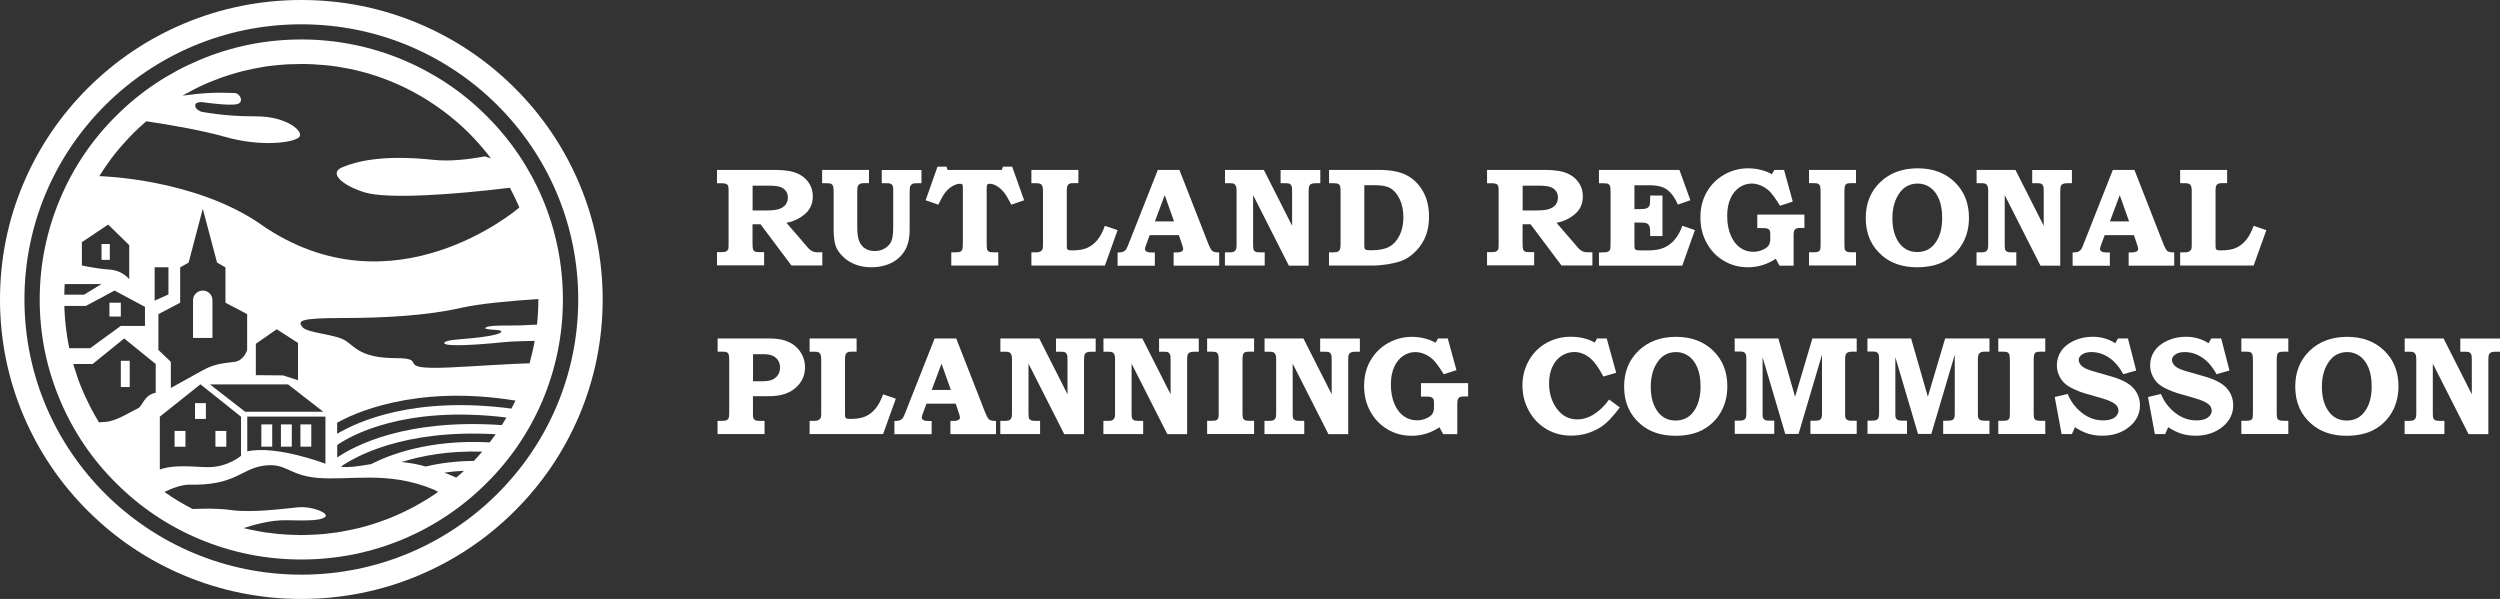
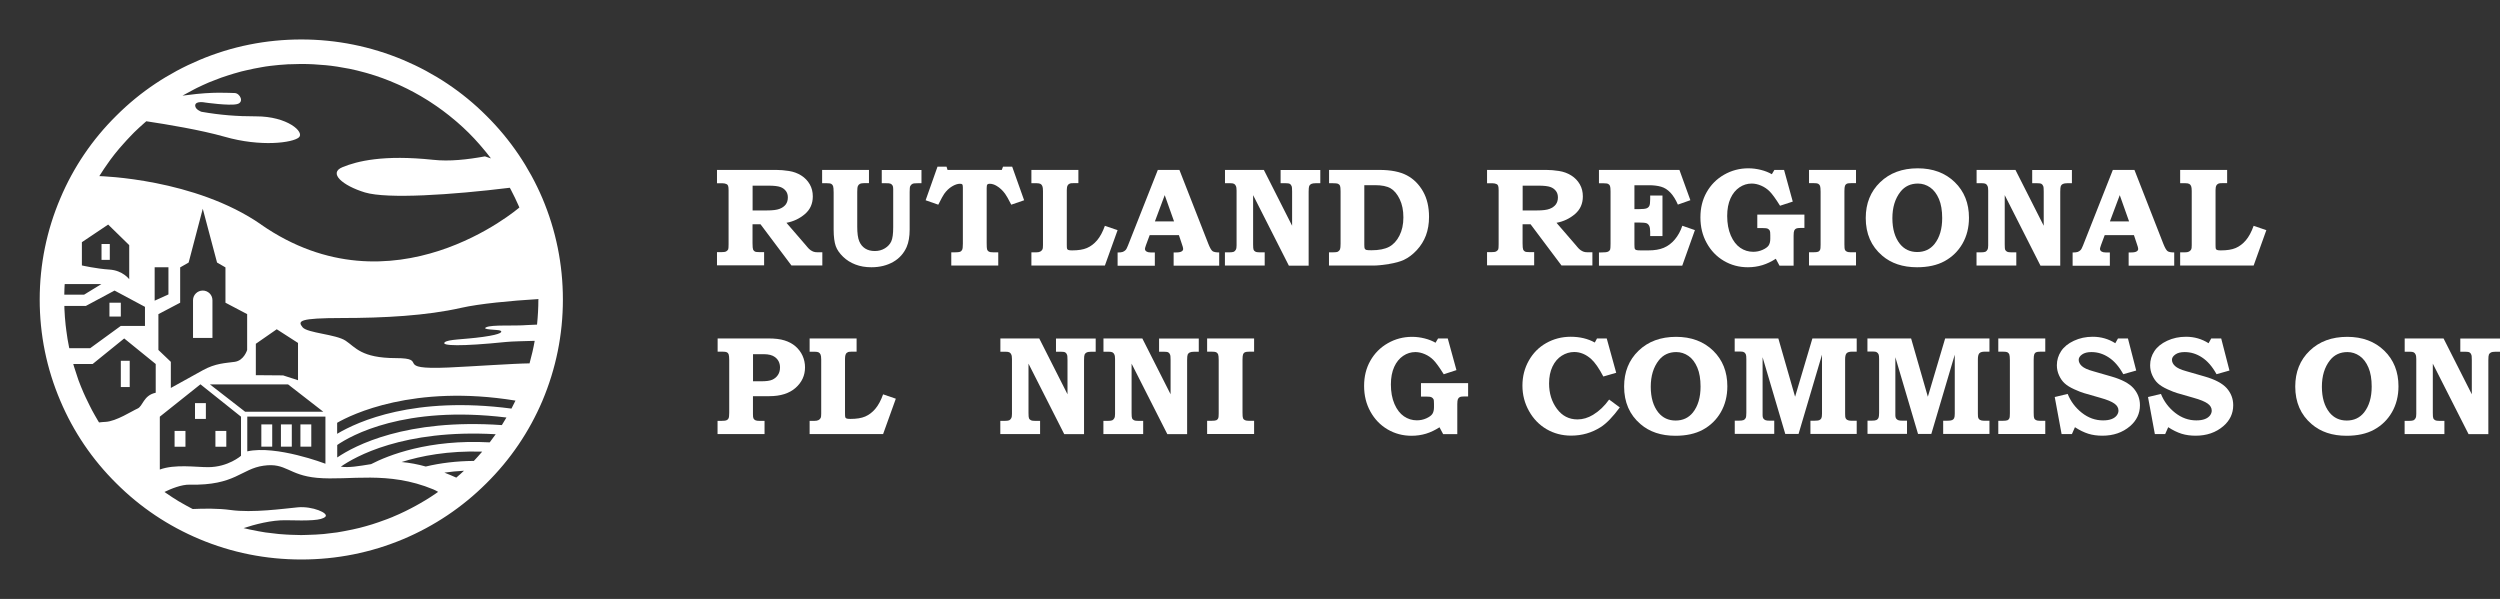
<svg xmlns="http://www.w3.org/2000/svg" width="192" height="46" viewBox="0 0 192 46" fill="none">
  <rect x="0" y="0" width="192" height="46" fill="#333333" stroke="none" />
  <g clip-path="url(#clip0_9297_36340)">
    <path d="M8.432 18.74H7.797V19.958H8.432V18.74Z" fill="white" />
    <path d="M15.811 30.96H14.976V32.173H15.811V30.96Z" fill="white" />
    <path d="M14.243 33.095H13.408V34.309H14.243V33.095Z" fill="white" />
    <path d="M17.38 33.095H16.544V34.309H17.38V33.095Z" fill="white" />
    <path d="M20.906 32.594H20.071V34.303H20.906V32.594Z" fill="white" />
    <path d="M22.41 32.594H21.575V34.303H22.41V32.594Z" fill="white" />
    <path d="M23.907 32.594H23.072V34.303H23.907V32.594Z" fill="white" />
    <path d="M15.573 22.315C15.161 22.315 14.824 22.649 14.824 23.054V25.955H16.316V23.054C16.316 22.644 15.98 22.315 15.573 22.315Z" fill="white" />
    <path d="M9.962 27.708H9.279V29.725H9.962V27.708Z" fill="white" />
-     <path d="M44.468 14.048C43.301 11.309 41.635 8.849 39.508 6.736C37.381 4.622 34.907 2.966 32.15 1.807C29.296 0.604 26.263 0 23.143 0C20.023 0 16.989 0.609 14.135 1.807C11.379 2.966 8.904 4.622 6.777 6.736C4.65 8.849 2.984 11.309 1.818 14.048C0.608 16.885 0 19.899 0 23C0 26.101 0.613 29.115 1.818 31.952C2.984 34.691 4.65 37.151 6.777 39.264C8.904 41.378 11.379 43.034 14.135 44.193C16.989 45.391 20.023 46 23.143 46C26.263 46 29.296 45.391 32.15 44.193C34.907 43.034 37.381 41.378 39.508 39.264C41.635 37.151 43.301 34.691 44.468 31.952C45.672 29.115 46.285 26.101 46.285 23C46.285 19.899 45.672 16.885 44.468 14.048ZM23.143 44.134C11.4 44.134 1.877 34.675 1.877 23C1.877 11.325 11.4 1.866 23.143 1.866C34.885 1.866 44.408 11.33 44.408 23C44.408 34.67 34.885 44.134 23.143 44.134Z" fill="white" />
    <path d="M9.278 23.248H8.405V24.311H9.278V23.248Z" fill="white" />
    <path d="M30.967 4.605C28.482 3.565 25.85 3.031 23.142 3.031C20.435 3.031 17.798 3.559 15.323 4.605C12.93 5.614 10.776 7.043 8.937 8.882C7.086 10.71 5.638 12.851 4.634 15.229C3.587 17.688 3.049 20.304 3.049 23.005C3.049 25.707 3.581 28.312 4.634 30.782C5.638 33.155 7.086 35.295 8.937 37.124C10.776 38.962 12.93 40.402 15.323 41.405C17.798 42.446 20.429 42.969 23.142 42.969C25.856 42.969 28.482 42.446 30.967 41.405C33.355 40.397 35.509 38.957 37.348 37.124C39.199 35.295 40.647 33.155 41.657 30.782C42.698 28.312 43.23 25.707 43.23 23.005C43.23 20.304 42.698 17.694 41.657 15.229C40.642 12.851 39.193 10.71 37.348 8.882C35.509 7.043 33.355 5.614 30.967 4.605ZM30.197 39.685C30.05 39.745 29.898 39.804 29.746 39.863C29.524 39.949 29.301 40.03 29.073 40.106C28.91 40.16 28.753 40.219 28.585 40.268C28.265 40.37 27.939 40.456 27.608 40.543C27.429 40.586 27.245 40.629 27.066 40.667C26.849 40.715 26.631 40.758 26.415 40.796C26.284 40.818 26.149 40.845 26.018 40.866C25.975 40.871 25.937 40.882 25.893 40.888C25.818 40.898 25.742 40.904 25.671 40.915C25.405 40.952 25.139 40.985 24.868 41.012C24.667 41.028 24.466 41.044 24.266 41.055C24.032 41.071 23.799 41.077 23.566 41.082C23.419 41.082 23.278 41.093 23.132 41.093C22.985 41.093 22.855 41.087 22.714 41.082C22.475 41.082 22.236 41.066 21.997 41.055C21.802 41.044 21.601 41.028 21.406 41.012C21.129 40.985 20.858 40.952 20.587 40.915C20.522 40.904 20.462 40.898 20.397 40.893C20.305 40.877 20.212 40.861 20.115 40.845C20.028 40.828 19.946 40.812 19.86 40.801C19.637 40.764 19.42 40.721 19.203 40.672C19.035 40.634 18.872 40.596 18.709 40.559C19.54 40.284 20.858 39.928 21.981 39.955C23.783 39.998 24.673 39.971 24.982 39.691C25.291 39.41 23.978 38.86 22.877 38.962C21.775 39.065 19.398 39.405 17.7 39.167C16.767 39.038 15.633 39.054 14.802 39.092C14.781 39.081 14.759 39.07 14.737 39.06C14.482 38.925 14.227 38.79 13.978 38.644C13.885 38.59 13.793 38.542 13.706 38.488C13.386 38.294 13.072 38.089 12.762 37.873C12.719 37.841 12.675 37.809 12.632 37.782C13.12 37.544 13.934 37.205 14.575 37.221C18.064 37.302 18.509 36.007 20.245 35.765C21.981 35.517 22.144 36.493 24.347 36.698C26.854 36.924 29.773 36.131 33.284 37.587C33.431 37.652 33.544 37.711 33.648 37.776C33.588 37.819 33.523 37.862 33.463 37.906C33.203 38.084 32.942 38.256 32.671 38.418C32.53 38.504 32.389 38.585 32.248 38.666C32.02 38.795 31.792 38.925 31.558 39.043C31.417 39.119 31.276 39.189 31.13 39.259C30.82 39.41 30.506 39.556 30.186 39.685H30.197ZM5.301 26.651C5.214 26.241 5.149 25.82 5.095 25.4C5.073 25.254 5.057 25.114 5.041 24.968C4.997 24.558 4.965 24.149 4.948 23.733C4.948 23.658 4.948 23.577 4.943 23.496H6.593L8.796 22.315L11.134 23.566V25.033H9.273L6.924 26.743H5.323C5.317 26.71 5.307 26.683 5.301 26.651ZM4.938 22.628C4.938 22.493 4.938 22.358 4.948 22.224C4.948 22.137 4.954 22.056 4.959 21.97C4.959 21.916 4.97 21.862 4.97 21.814H7.792L6.462 22.628H4.938ZM9.93 21.452C9.93 21.452 9.436 20.767 8.405 20.703C7.385 20.638 6.289 20.385 6.289 20.385V18.6L8.307 17.246L9.924 18.826V21.447L9.93 21.452ZM7.602 32.437C7.58 32.4 7.558 32.367 7.537 32.33C7.537 32.319 7.526 32.313 7.52 32.303C7.369 32.044 7.217 31.785 7.076 31.521C7.01 31.396 6.945 31.273 6.886 31.148C6.777 30.938 6.674 30.728 6.576 30.512C6.522 30.393 6.468 30.275 6.414 30.156C6.278 29.843 6.148 29.525 6.028 29.202C5.99 29.105 5.963 29.008 5.931 28.91C5.844 28.662 5.762 28.414 5.686 28.161C5.665 28.096 5.648 28.026 5.627 27.956H7.114L9.539 25.993L11.959 27.956V30.162C11.004 30.366 10.982 31.202 10.559 31.38C10.136 31.564 8.931 32.356 8.107 32.4C7.955 32.405 7.786 32.421 7.607 32.443C7.607 32.443 7.607 32.437 7.602 32.432V32.437ZM18.981 24.127V26.877C18.981 26.877 18.742 27.692 18.026 27.789C17.309 27.891 16.561 27.891 15.573 28.436C14.58 28.981 13.12 29.795 13.12 29.795V27.789L12.165 26.877V24.127L13.837 23.248V20.536L14.488 20.163L15.573 16.033L16.669 20.163L17.315 20.536V23.248L18.986 24.127H18.981ZM22.122 29.52L24.83 31.623H18.829L16.121 29.52H22.122ZM19.648 28.813V26.403L21.254 25.287L22.887 26.338V29.202L21.742 28.83L19.648 28.813ZM24.993 32.001V35.614C24.993 35.614 21.216 34.168 18.991 34.664V31.995H24.993V32.001ZM18.509 32.001V35.004C18.509 35.004 17.526 35.878 15.98 35.878C15.003 35.878 13.435 35.635 12.274 36.061V32.001L15.394 29.515L18.509 32.001ZM12.936 22.612L11.878 23.092V20.525H12.936V22.612ZM32.698 35.829C32.101 35.662 31.472 35.538 30.842 35.484C32.324 35.015 34.402 34.605 37.033 34.686C36.827 34.929 36.61 35.166 36.393 35.398C35.058 35.409 33.827 35.56 32.698 35.829ZM35.628 36.158C35.438 36.336 35.243 36.514 35.042 36.681C34.782 36.563 34.472 36.433 34.13 36.298C34.613 36.228 35.113 36.18 35.628 36.153V36.158ZM25.893 34.179C26.914 33.473 31.038 31.105 38.895 32.065C38.781 32.259 38.661 32.453 38.542 32.648C31.2 32.135 27.245 34.217 25.899 35.134V34.185L25.893 34.179ZM38.07 33.349C37.923 33.559 37.766 33.769 37.609 33.974C32.926 33.721 29.811 34.967 28.498 35.646C27.532 35.802 26.794 35.932 26.176 35.84C27.223 35.107 30.945 32.944 38.07 33.349ZM25.893 32.47C26.968 31.849 31.754 29.488 39.589 30.766C39.492 30.971 39.383 31.175 39.28 31.38C31.824 30.404 27.5 32.356 25.893 33.316V32.47ZM41.347 23C41.347 23.653 41.309 24.294 41.244 24.931C40.968 24.941 40.707 24.947 40.512 24.963C39.416 25.049 37.793 24.925 37.348 25.13C36.914 25.33 38.211 25.308 38.406 25.384C38.607 25.459 38.612 25.664 37.088 25.874C35.568 26.085 34.386 26.047 34.141 26.3C33.897 26.559 35.368 26.619 38.862 26.263C39.35 26.214 40.338 26.198 41.065 26.176C40.962 26.764 40.826 27.341 40.669 27.907C39.47 27.918 36.236 28.145 34.418 28.226C30.093 28.414 33.051 27.503 30.397 27.503C27.744 27.498 27.299 26.667 26.55 26.171C25.812 25.669 23.614 25.583 23.24 25.136C22.833 24.639 22.991 24.429 26.241 24.424C29.48 24.424 32.769 24.246 35.416 23.642C36.827 23.324 39.226 23.097 41.353 22.968C41.353 22.979 41.353 22.989 41.353 23.005L41.347 23ZM20.066 17.251C14.982 13.714 7.721 13.53 7.629 13.525C7.656 13.482 7.683 13.439 7.71 13.396C7.889 13.11 8.079 12.829 8.275 12.554C8.345 12.457 8.41 12.36 8.481 12.263C8.698 11.966 8.926 11.681 9.165 11.4C9.257 11.292 9.349 11.19 9.441 11.088C9.631 10.872 9.827 10.656 10.027 10.451C10.12 10.354 10.212 10.257 10.304 10.165C10.554 9.923 10.809 9.685 11.069 9.459C11.123 9.41 11.183 9.362 11.237 9.313C12.827 9.551 15.421 9.982 17.244 10.5C20.039 11.303 22.48 10.963 22.953 10.554C23.419 10.149 22.079 8.93 19.67 8.936C18.199 8.936 16.93 8.839 15.475 8.585C15.448 8.58 14.992 8.407 14.992 8.116V8.073C15.047 7.728 15.747 7.873 15.747 7.873C15.747 7.873 17.608 8.138 18.199 7.997C18.791 7.863 18.427 7.145 18.015 7.145C17.602 7.145 16.403 7.027 14.379 7.302C14.254 7.318 14.135 7.329 14.016 7.345C14.048 7.329 14.081 7.307 14.113 7.291C14.357 7.151 14.613 7.016 14.862 6.887C14.949 6.843 15.036 6.795 15.123 6.752C15.421 6.606 15.73 6.466 16.04 6.331C16.159 6.283 16.278 6.239 16.398 6.191C16.593 6.115 16.788 6.04 16.989 5.964C17.157 5.905 17.331 5.846 17.505 5.792C17.657 5.743 17.803 5.7 17.955 5.652C18.145 5.598 18.335 5.538 18.53 5.49C18.644 5.463 18.758 5.436 18.872 5.409C19.285 5.312 19.702 5.226 20.125 5.155C20.218 5.139 20.315 5.123 20.408 5.107C20.641 5.075 20.874 5.042 21.113 5.021C21.216 5.01 21.325 4.999 21.428 4.988C21.672 4.967 21.916 4.945 22.166 4.934C22.215 4.934 22.269 4.934 22.318 4.934C22.589 4.924 22.855 4.913 23.126 4.913C23.75 4.913 24.369 4.945 24.982 5.005C24.982 5.005 24.987 5.005 24.993 5.005C25.286 5.031 25.573 5.069 25.861 5.112C25.883 5.112 25.91 5.118 25.931 5.123C26.219 5.166 26.507 5.22 26.789 5.274C26.789 5.274 26.794 5.274 26.8 5.274C27.207 5.355 27.608 5.457 28.004 5.565C28.075 5.587 28.151 5.603 28.221 5.625C29.008 5.851 29.773 6.132 30.511 6.461C30.582 6.493 30.647 6.52 30.717 6.552C31.45 6.887 32.155 7.269 32.834 7.695C32.899 7.739 32.964 7.776 33.029 7.82C33.696 8.251 34.337 8.725 34.939 9.238C34.999 9.286 35.058 9.34 35.118 9.389C35.416 9.648 35.709 9.917 35.986 10.192C35.992 10.198 36.002 10.209 36.008 10.214C36.285 10.489 36.551 10.775 36.806 11.066C36.86 11.131 36.914 11.19 36.968 11.255C37.223 11.551 37.473 11.853 37.706 12.166C37.554 12.117 37.403 12.058 37.245 12.01C35.883 12.258 34.516 12.409 33.273 12.274C29.431 11.869 27.435 12.376 26.311 12.835C25.183 13.288 26.311 14.258 28.032 14.781C29.746 15.294 34.668 14.97 39.155 14.42C39.182 14.474 39.209 14.528 39.242 14.582C39.448 14.976 39.644 15.375 39.823 15.785C39.823 15.795 39.828 15.801 39.833 15.812C39.85 15.855 39.871 15.892 39.888 15.936C39.801 16.011 30.175 24.278 20.049 17.246L20.066 17.251Z" fill="white" />
    <path d="M55.07 13.05H59.628C59.921 13.05 60.242 13.077 60.589 13.131C60.936 13.185 61.251 13.298 61.533 13.476C61.815 13.654 62.032 13.881 62.19 14.156C62.347 14.431 62.423 14.738 62.423 15.083C62.423 15.644 62.222 16.092 61.821 16.437C61.419 16.782 60.947 17.009 60.399 17.111L61.918 18.869L61.983 18.95C62.081 19.069 62.173 19.16 62.255 19.214C62.336 19.268 62.417 19.311 62.499 19.338C62.58 19.365 62.694 19.376 62.835 19.376H63.155V20.39H60.784L58.407 17.224H57.794V18.686C57.794 18.939 57.811 19.101 57.838 19.166C57.865 19.23 57.914 19.284 57.973 19.317C58.033 19.349 58.158 19.365 58.348 19.365H58.684V20.379H55.065V19.365H55.396C55.57 19.365 55.694 19.349 55.765 19.311C55.836 19.273 55.89 19.22 55.928 19.144C55.944 19.101 55.955 18.971 55.955 18.75V14.614C55.955 14.452 55.944 14.339 55.917 14.269C55.89 14.199 55.846 14.156 55.787 14.134C55.7 14.096 55.602 14.075 55.494 14.075H55.342H55.065V13.029L55.07 13.05ZM57.8 14.258V16.162H58.896C59.325 16.162 59.65 16.124 59.862 16.043C60.073 15.962 60.236 15.849 60.345 15.704C60.453 15.558 60.507 15.374 60.507 15.164C60.507 14.97 60.459 14.803 60.355 14.668C60.252 14.533 60.111 14.425 59.927 14.361C59.742 14.296 59.438 14.258 59.021 14.258H57.8Z" fill="white" />
    <path d="M63.128 13.05H66.737V14.064H66.384C66.221 14.064 66.107 14.086 66.037 14.124C65.966 14.161 65.918 14.215 65.885 14.291C65.852 14.366 65.836 14.512 65.836 14.733V17.408C65.836 17.904 65.885 18.276 65.988 18.524C66.091 18.772 66.243 18.956 66.444 19.085C66.645 19.214 66.894 19.279 67.187 19.279C67.48 19.279 67.735 19.209 67.963 19.069C68.191 18.928 68.354 18.75 68.451 18.535C68.549 18.319 68.598 17.963 68.598 17.462V14.512C68.598 14.388 68.582 14.302 68.549 14.248C68.506 14.178 68.451 14.129 68.381 14.102C68.332 14.08 68.207 14.07 68.007 14.07H67.719V13.056H70.769V14.07H70.53C70.291 14.07 70.144 14.086 70.09 14.113C70.003 14.156 69.944 14.215 69.906 14.296C69.879 14.35 69.862 14.496 69.862 14.733V17.629C69.862 18.163 69.786 18.61 69.629 18.972C69.412 19.462 69.07 19.845 68.598 20.115C68.126 20.384 67.567 20.525 66.921 20.525C66.466 20.525 66.059 20.455 65.695 20.314C65.332 20.174 65.017 19.98 64.751 19.721C64.485 19.462 64.29 19.193 64.186 18.901C64.083 18.61 64.024 18.19 64.024 17.629V14.792C64.024 14.533 64.007 14.366 63.98 14.291C63.953 14.215 63.904 14.161 63.845 14.124C63.785 14.086 63.655 14.07 63.476 14.07H63.139V13.056L63.128 13.05Z" fill="white" />
    <path d="M71.995 12.802H72.695L72.77 13.05H76.938L77.03 12.802H77.736L78.653 15.38L77.665 15.72C77.448 15.294 77.29 15.013 77.193 14.884C77.003 14.625 76.791 14.425 76.547 14.28C76.363 14.167 76.184 14.113 75.999 14.113C75.912 14.113 75.858 14.134 75.825 14.172C75.793 14.21 75.777 14.307 75.777 14.447V18.669C75.777 18.918 75.787 19.074 75.804 19.139C75.82 19.203 75.853 19.252 75.896 19.29C75.939 19.327 75.999 19.349 76.07 19.365C76.146 19.376 76.341 19.381 76.666 19.381V20.395H73.058V19.381H73.275C73.519 19.381 73.671 19.365 73.736 19.338C73.802 19.311 73.856 19.257 73.894 19.182C73.932 19.106 73.948 18.95 73.948 18.713V14.393C73.948 14.269 73.932 14.194 73.905 14.161C73.877 14.129 73.818 14.113 73.725 14.113C73.541 14.113 73.335 14.183 73.112 14.318C72.89 14.452 72.684 14.647 72.51 14.895C72.439 14.992 72.288 15.267 72.06 15.72L71.088 15.38L72 12.802H71.995Z" fill="white" />
    <path d="M79.211 13.05H82.82V14.064H82.505C82.332 14.064 82.218 14.075 82.174 14.091C82.087 14.129 82.028 14.178 81.99 14.253C81.952 14.323 81.93 14.442 81.93 14.598V18.794C81.93 18.961 81.935 19.063 81.952 19.107C81.968 19.15 82.001 19.177 82.049 19.198C82.098 19.22 82.196 19.23 82.337 19.23C82.809 19.23 83.189 19.171 83.476 19.047C83.764 18.923 84.025 18.729 84.258 18.454C84.491 18.179 84.686 17.812 84.855 17.343L85.831 17.677L84.855 20.395H79.211V19.381H79.564C79.711 19.381 79.819 19.36 79.89 19.322C79.966 19.284 80.014 19.23 80.052 19.166C80.091 19.101 80.101 18.988 80.101 18.826V14.668C80.101 14.49 80.085 14.366 80.052 14.291C80.02 14.215 79.971 14.156 79.911 14.124C79.852 14.091 79.749 14.07 79.602 14.07H79.211V13.056V13.05Z" fill="white" />
    <path d="M88.919 13.05H90.579L92.799 18.724C92.918 19.026 93.027 19.214 93.119 19.284C93.211 19.355 93.385 19.387 93.634 19.387V20.401H90.135V19.387H90.346C90.541 19.387 90.677 19.355 90.753 19.306C90.829 19.257 90.867 19.193 90.867 19.117C90.867 19.052 90.835 18.923 90.764 18.729L90.541 18.06H88.295L88.018 18.805C87.964 18.961 87.931 19.069 87.931 19.117C87.931 19.171 87.953 19.225 87.991 19.268C88.029 19.311 88.1 19.349 88.192 19.371C88.252 19.387 88.42 19.392 88.691 19.392V20.406H85.832V19.392C86.016 19.392 86.152 19.376 86.233 19.344C86.314 19.311 86.385 19.263 86.445 19.203C86.504 19.144 86.559 19.026 86.629 18.853L88.914 13.067L88.919 13.05ZM88.697 17.003H90.167L89.451 14.986L88.697 17.003Z" fill="white" />
    <path d="M94.063 13.05H97.064L99.234 17.338V14.717C99.234 14.49 99.223 14.35 99.196 14.296C99.164 14.21 99.115 14.15 99.055 14.118C98.995 14.086 98.876 14.07 98.708 14.07H98.35V13.056H101.399V14.07H101.063C100.895 14.07 100.775 14.091 100.699 14.129C100.629 14.167 100.574 14.221 100.547 14.285C100.52 14.35 100.504 14.496 100.504 14.717V20.401H98.984L96.239 14.986V18.772C96.239 18.988 96.25 19.128 96.277 19.187C96.304 19.247 96.353 19.295 96.418 19.328C96.489 19.365 96.602 19.381 96.776 19.381H97.129V20.395H94.074V19.381H94.389C94.562 19.381 94.682 19.365 94.752 19.338C94.817 19.306 94.866 19.257 94.909 19.182C94.953 19.106 94.969 18.999 94.969 18.848V14.636C94.969 14.474 94.953 14.355 94.915 14.28C94.882 14.204 94.834 14.15 94.774 14.118C94.714 14.086 94.617 14.07 94.475 14.07H94.079V13.056L94.063 13.05Z" fill="white" />
    <path d="M102.072 13.05H105.946C106.825 13.05 107.525 13.191 108.046 13.466C108.567 13.741 108.979 14.156 109.289 14.701C109.598 15.245 109.75 15.898 109.75 16.658C109.75 17.187 109.668 17.661 109.511 18.082C109.354 18.497 109.12 18.875 108.811 19.209C108.502 19.543 108.165 19.797 107.807 19.964C107.536 20.088 107.156 20.196 106.662 20.277C106.169 20.358 105.772 20.395 105.479 20.395H102.066V19.381H102.321C102.538 19.381 102.68 19.365 102.75 19.328C102.821 19.29 102.875 19.23 102.913 19.15C102.94 19.085 102.956 18.939 102.956 18.713V14.701C102.956 14.474 102.94 14.329 102.913 14.264C102.886 14.199 102.832 14.15 102.766 14.118C102.696 14.086 102.549 14.07 102.327 14.07H102.072V13.056V13.05ZM104.779 14.226V18.799C104.779 18.956 104.79 19.047 104.807 19.085C104.834 19.139 104.877 19.177 104.931 19.193C104.986 19.209 105.116 19.22 105.328 19.22C105.908 19.22 106.359 19.128 106.684 18.956C107.01 18.783 107.276 18.492 107.476 18.098C107.677 17.704 107.78 17.241 107.78 16.696C107.78 16.151 107.688 15.698 107.498 15.299C107.308 14.905 107.075 14.625 106.798 14.463C106.521 14.302 106.12 14.221 105.599 14.221H104.785L104.779 14.226Z" fill="white" />
    <path d="M114.21 13.05H118.768C119.061 13.05 119.382 13.077 119.729 13.131C120.076 13.185 120.391 13.298 120.673 13.476C120.955 13.654 121.172 13.881 121.33 14.156C121.487 14.431 121.563 14.738 121.563 15.083C121.563 15.644 121.362 16.092 120.961 16.437C120.559 16.782 120.087 17.009 119.539 17.111L121.058 18.869L121.123 18.95C121.221 19.069 121.313 19.16 121.395 19.214C121.476 19.268 121.558 19.311 121.639 19.338C121.72 19.365 121.834 19.376 121.975 19.376H122.296V20.39H119.924L117.548 17.224H116.934V18.686C116.934 18.939 116.951 19.101 116.978 19.166C117.005 19.23 117.054 19.284 117.114 19.317C117.173 19.349 117.298 19.365 117.488 19.365H117.824V20.379H114.205V19.365H114.536C114.71 19.365 114.835 19.349 114.905 19.311C114.976 19.273 115.03 19.22 115.068 19.144C115.084 19.101 115.095 18.971 115.095 18.75V14.614C115.095 14.452 115.084 14.339 115.057 14.269C115.03 14.199 114.986 14.156 114.927 14.134C114.84 14.096 114.742 14.075 114.634 14.075H114.482H114.205V13.029L114.21 13.05ZM116.94 14.258V16.162H118.036C118.465 16.162 118.79 16.124 119.002 16.043C119.213 15.962 119.376 15.849 119.485 15.704C119.593 15.558 119.648 15.374 119.648 15.164C119.648 14.97 119.599 14.803 119.496 14.668C119.393 14.533 119.251 14.425 119.067 14.361C118.882 14.296 118.579 14.258 118.161 14.258H116.94Z" fill="white" />
    <path d="M122.805 13.05H128.98L129.821 15.375L128.861 15.714C128.698 15.337 128.508 15.03 128.291 14.798C128.074 14.566 127.835 14.415 127.569 14.339C127.304 14.264 127 14.226 126.652 14.226H125.524V16.06H125.893C126.169 16.06 126.359 16.038 126.457 16C126.555 15.963 126.625 15.898 126.669 15.812C126.712 15.725 126.734 15.553 126.734 15.299V15.019H127.678V18.13H126.734V17.812C126.734 17.596 126.707 17.44 126.658 17.343C126.609 17.246 126.538 17.176 126.446 17.143C126.359 17.111 126.164 17.09 125.86 17.09H125.524V18.777C125.524 18.956 125.535 19.069 125.551 19.106C125.567 19.144 125.605 19.177 125.654 19.198C125.703 19.22 125.817 19.23 125.985 19.23H126.604C127.065 19.23 127.455 19.166 127.776 19.031C128.096 18.896 128.378 18.686 128.628 18.389C128.877 18.093 129.067 17.742 129.203 17.338L130.169 17.672L129.197 20.401H122.8V19.387H122.984C123.234 19.387 123.397 19.371 123.483 19.333C123.57 19.295 123.63 19.236 123.663 19.15C123.679 19.096 123.69 18.95 123.69 18.702V14.701C123.69 14.485 123.673 14.339 123.646 14.275C123.619 14.21 123.57 14.156 123.505 14.124C123.44 14.091 123.315 14.075 123.131 14.075H122.8V13.061L122.805 13.05Z" fill="white" />
    <path d="M134.971 16.48H138.579V17.505H138.308C138.129 17.505 138.009 17.521 137.944 17.553C137.879 17.586 137.83 17.634 137.798 17.704C137.765 17.774 137.749 17.904 137.749 18.098V20.401H136.664L136.382 19.872C136.051 20.088 135.703 20.255 135.351 20.363C134.992 20.471 134.623 20.525 134.238 20.525C133.565 20.525 132.952 20.363 132.393 20.034C131.834 19.705 131.4 19.252 131.075 18.664C130.749 18.076 130.592 17.424 130.592 16.696C130.592 15.968 130.749 15.332 131.069 14.765C131.389 14.199 131.834 13.746 132.41 13.417C132.985 13.088 133.603 12.926 134.276 12.926C134.602 12.926 134.927 12.97 135.247 13.05C135.568 13.131 135.844 13.245 136.078 13.379L136.273 13.05H137.016L137.684 15.482L136.707 15.801C136.376 15.267 136.11 14.905 135.92 14.711C135.73 14.517 135.508 14.366 135.258 14.258C135.009 14.15 134.765 14.097 134.531 14.097C134.195 14.097 133.88 14.194 133.592 14.388C133.305 14.582 133.072 14.862 132.903 15.235C132.735 15.607 132.648 16.054 132.648 16.583C132.648 17.16 132.741 17.661 132.925 18.087C133.11 18.513 133.354 18.826 133.652 19.031C133.951 19.236 134.282 19.338 134.645 19.338C134.9 19.338 135.139 19.29 135.367 19.187C135.595 19.085 135.752 18.972 135.833 18.848C135.915 18.724 135.958 18.551 135.958 18.335V18.066C135.958 17.882 135.947 17.764 135.92 17.715C135.882 17.645 135.828 17.596 135.763 17.564C135.698 17.532 135.568 17.516 135.378 17.516H134.96V16.491L134.971 16.48Z" fill="white" />
    <path d="M138.932 13.05H142.541V14.064H142.21C142.02 14.064 141.895 14.08 141.83 14.113C141.765 14.145 141.721 14.199 141.694 14.269C141.667 14.339 141.651 14.479 141.651 14.684V18.75C141.651 18.972 141.661 19.112 141.689 19.177C141.716 19.241 141.754 19.284 141.813 19.311C141.889 19.355 141.998 19.376 142.15 19.376H142.541V20.39H138.932V19.376H139.225C139.437 19.376 139.572 19.36 139.638 19.333C139.703 19.301 139.746 19.257 139.779 19.193C139.811 19.128 139.822 18.999 139.822 18.805V14.722C139.822 14.496 139.806 14.345 139.779 14.275C139.751 14.204 139.697 14.145 139.627 14.107C139.578 14.08 139.458 14.064 139.263 14.064H138.932V13.05Z" fill="white" />
    <path d="M147.277 12.926C148.449 12.926 149.399 13.282 150.126 13.989C150.853 14.695 151.217 15.607 151.217 16.723C151.217 17.473 151.049 18.136 150.718 18.713C150.387 19.29 149.925 19.737 149.345 20.056C148.764 20.374 148.053 20.525 147.228 20.525C146.138 20.525 145.242 20.228 144.548 19.63C143.707 18.912 143.289 17.947 143.289 16.744C143.289 15.623 143.658 14.706 144.396 13.994C145.134 13.282 146.094 12.926 147.288 12.926H147.277ZM147.299 14.097C146.735 14.097 146.29 14.307 145.959 14.722C145.541 15.251 145.335 15.93 145.335 16.761C145.335 17.591 145.53 18.249 145.915 18.734C146.252 19.15 146.697 19.355 147.245 19.355C147.793 19.355 148.243 19.15 148.574 18.734C148.965 18.238 149.16 17.575 149.16 16.75C149.16 16.167 149.079 15.677 148.911 15.283C148.742 14.889 148.514 14.587 148.232 14.393C147.95 14.199 147.635 14.097 147.299 14.097Z" fill="white" />
    <path d="M151.787 13.05H154.787L156.958 17.338V14.717C156.958 14.49 156.947 14.35 156.92 14.296C156.887 14.21 156.838 14.15 156.779 14.118C156.719 14.086 156.6 14.07 156.431 14.07H156.073V13.056H159.123V14.07H158.786C158.618 14.07 158.499 14.091 158.423 14.129C158.352 14.167 158.298 14.221 158.271 14.285C158.244 14.35 158.227 14.496 158.227 14.717V20.401H156.708L153.963 14.986V18.772C153.963 18.988 153.973 19.128 154.001 19.187C154.028 19.247 154.076 19.295 154.142 19.328C154.212 19.365 154.326 19.381 154.5 19.381H154.852V20.395H151.797V19.381H152.112C152.286 19.381 152.405 19.365 152.476 19.338C152.541 19.306 152.59 19.257 152.633 19.182C152.677 19.106 152.693 18.999 152.693 18.848V14.636C152.693 14.474 152.677 14.355 152.639 14.28C152.606 14.204 152.557 14.15 152.497 14.118C152.438 14.086 152.34 14.07 152.199 14.07H151.803V13.056L151.787 13.05Z" fill="white" />
    <path d="M162.265 13.05H163.925L166.144 18.724C166.264 19.026 166.372 19.214 166.465 19.284C166.557 19.355 166.73 19.387 166.98 19.387V20.401H163.48V19.387H163.692C163.887 19.387 164.023 19.355 164.099 19.306C164.175 19.257 164.213 19.193 164.213 19.117C164.213 19.052 164.18 18.923 164.11 18.729L163.887 18.06H161.641L161.364 18.805C161.31 18.961 161.277 19.069 161.277 19.117C161.277 19.171 161.299 19.225 161.337 19.268C161.375 19.311 161.445 19.349 161.538 19.371C161.597 19.387 161.766 19.392 162.037 19.392V20.406H159.177V19.392C159.362 19.392 159.497 19.376 159.579 19.344C159.66 19.311 159.731 19.263 159.79 19.203C159.85 19.144 159.904 19.026 159.975 18.853L162.259 13.067L162.265 13.05ZM162.042 17.003H163.513L162.797 14.986L162.042 17.003Z" fill="white" />
    <path d="M167.436 13.05H171.044V14.064H170.729C170.556 14.064 170.442 14.075 170.398 14.091C170.311 14.129 170.252 14.178 170.214 14.253C170.176 14.323 170.154 14.442 170.154 14.598V18.794C170.154 18.961 170.16 19.063 170.176 19.107C170.192 19.15 170.225 19.177 170.273 19.198C170.322 19.22 170.42 19.23 170.561 19.23C171.033 19.23 171.413 19.171 171.701 19.047C171.988 18.923 172.249 18.729 172.482 18.454C172.715 18.179 172.911 17.812 173.079 17.343L174.055 17.677L173.079 20.395H167.436V19.381H167.788C167.935 19.381 168.043 19.36 168.114 19.322C168.19 19.284 168.239 19.23 168.277 19.166C168.315 19.101 168.325 18.988 168.325 18.826V14.668C168.325 14.49 168.309 14.366 168.277 14.291C168.244 14.215 168.195 14.156 168.136 14.124C168.076 14.091 167.973 14.07 167.826 14.07H167.436V13.056V13.05Z" fill="white" />
    <path d="M55.114 25.993H59.021C59.514 25.993 59.927 26.041 60.252 26.144C60.578 26.246 60.86 26.397 61.093 26.597C61.327 26.802 61.511 27.044 61.636 27.32C61.761 27.6 61.826 27.896 61.826 28.209C61.826 28.84 61.582 29.363 61.099 29.789C60.616 30.215 59.943 30.426 59.086 30.426H57.827V31.801C57.827 31.974 57.838 32.081 57.865 32.13C57.898 32.195 57.946 32.243 58.011 32.275C58.077 32.308 58.185 32.324 58.342 32.324H58.717V33.338H55.108V32.324H55.358C55.581 32.324 55.722 32.308 55.797 32.275C55.873 32.243 55.922 32.195 55.955 32.124C55.987 32.054 56.004 31.914 56.004 31.698V27.659C56.004 27.433 55.987 27.287 55.96 27.212C55.933 27.136 55.884 27.088 55.825 27.055C55.765 27.023 55.646 27.007 55.472 27.007H55.114V25.993ZM57.832 27.195V29.282H58.462C58.847 29.282 59.129 29.245 59.308 29.164C59.487 29.083 59.634 28.964 59.742 28.802C59.851 28.641 59.905 28.447 59.905 28.22C59.905 27.886 59.775 27.616 59.514 27.422C59.319 27.276 59.032 27.201 58.652 27.201H57.832V27.195Z" fill="white" />
    <path d="M62.179 25.993H65.787V27.007H65.472C65.299 27.007 65.185 27.017 65.141 27.034C65.055 27.072 64.995 27.12 64.957 27.195C64.919 27.266 64.897 27.384 64.897 27.541V31.736C64.897 31.903 64.903 32.006 64.919 32.049C64.935 32.092 64.968 32.119 65.017 32.141C65.065 32.162 65.163 32.173 65.304 32.173C65.776 32.173 66.156 32.114 66.444 31.99C66.731 31.866 66.992 31.672 67.225 31.396C67.458 31.121 67.654 30.755 67.822 30.285L68.799 30.62L67.822 33.338H62.179V32.324H62.531C62.678 32.324 62.786 32.302 62.857 32.265C62.933 32.227 62.982 32.173 63.02 32.108C63.058 32.044 63.069 31.93 63.069 31.768V27.611C63.069 27.433 63.052 27.309 63.02 27.233C62.987 27.158 62.938 27.098 62.879 27.066C62.819 27.034 62.716 27.012 62.569 27.012H62.179V25.998V25.993Z" fill="white" />
-     <path d="M71.777 25.993H73.438L75.657 31.666C75.776 31.968 75.885 32.157 75.977 32.227C76.07 32.297 76.243 32.329 76.493 32.329V33.343H72.993V32.329H73.204C73.4 32.329 73.535 32.297 73.612 32.248C73.688 32.2 73.725 32.135 73.725 32.06C73.725 31.995 73.693 31.866 73.622 31.672L73.4 31.003H71.153L70.877 31.747C70.822 31.903 70.79 32.011 70.79 32.06C70.79 32.114 70.812 32.168 70.85 32.211C70.888 32.254 70.958 32.292 71.05 32.313C71.11 32.329 71.278 32.335 71.549 32.335V33.349H68.69V32.335C68.874 32.335 69.01 32.319 69.091 32.286C69.173 32.254 69.243 32.205 69.303 32.146C69.363 32.087 69.417 31.968 69.488 31.796L71.772 26.009L71.777 25.993ZM71.555 29.946H73.025L72.309 27.929L71.555 29.946Z" fill="white" />
    <path d="M76.813 25.993H79.814L81.984 30.28V27.659C81.984 27.433 81.973 27.293 81.946 27.239C81.914 27.152 81.865 27.093 81.805 27.061C81.745 27.028 81.626 27.012 81.458 27.012H81.1V25.998H84.149V27.012H83.813C83.645 27.012 83.525 27.034 83.449 27.072C83.379 27.109 83.324 27.163 83.297 27.228C83.27 27.293 83.254 27.438 83.254 27.659V33.343H81.734L78.989 27.929V31.715C78.989 31.93 79 32.071 79.027 32.13C79.054 32.189 79.103 32.238 79.168 32.27C79.239 32.308 79.352 32.324 79.526 32.324H79.879V33.338H76.824V32.324H77.139C77.312 32.324 77.432 32.308 77.502 32.281C77.567 32.248 77.616 32.2 77.659 32.124C77.703 32.049 77.719 31.941 77.719 31.79V27.578C77.719 27.417 77.703 27.298 77.665 27.223C77.632 27.147 77.584 27.093 77.524 27.061C77.464 27.028 77.367 27.012 77.225 27.012H76.829V25.998L76.813 25.993Z" fill="white" />
    <path d="M84.73 25.993H87.731L89.901 30.28V27.659C89.901 27.433 89.89 27.293 89.863 27.239C89.831 27.152 89.782 27.093 89.722 27.061C89.662 27.028 89.543 27.012 89.375 27.012H89.017V25.998H92.066V27.012H91.73C91.561 27.012 91.442 27.034 91.366 27.072C91.296 27.109 91.241 27.163 91.214 27.228C91.187 27.293 91.171 27.438 91.171 27.659V33.343H89.651L86.906 27.929V31.715C86.906 31.93 86.917 32.071 86.944 32.13C86.971 32.189 87.02 32.238 87.085 32.27C87.156 32.308 87.269 32.324 87.443 32.324H87.796V33.338H84.741V32.324H85.055C85.229 32.324 85.349 32.308 85.419 32.281C85.484 32.248 85.533 32.2 85.576 32.124C85.62 32.049 85.636 31.941 85.636 31.79V27.578C85.636 27.417 85.62 27.298 85.582 27.223C85.549 27.147 85.501 27.093 85.441 27.061C85.381 27.028 85.283 27.012 85.142 27.012H84.746V25.998L84.73 25.993Z" fill="white" />
    <path d="M92.707 25.993H96.315V27.007H95.984C95.794 27.007 95.669 27.023 95.604 27.055C95.539 27.088 95.496 27.142 95.469 27.212C95.441 27.282 95.425 27.422 95.425 27.627V31.693C95.425 31.914 95.436 32.054 95.463 32.119C95.49 32.184 95.528 32.227 95.588 32.254C95.664 32.297 95.772 32.319 95.924 32.319H96.315V33.332H92.707V32.319H93C93.211 32.319 93.347 32.302 93.412 32.275C93.477 32.243 93.52 32.2 93.553 32.135C93.586 32.071 93.596 31.941 93.596 31.747V27.665C93.596 27.438 93.58 27.287 93.553 27.217C93.526 27.147 93.472 27.088 93.401 27.05C93.352 27.023 93.233 27.007 93.037 27.007H92.707V25.993Z" fill="white" />
-     <path d="M97.102 25.993H100.102L102.273 30.28V27.659C102.273 27.433 102.262 27.293 102.235 27.239C102.202 27.152 102.153 27.093 102.094 27.061C102.034 27.028 101.915 27.012 101.746 27.012H101.388V25.998H104.438V27.012H104.101C103.933 27.012 103.814 27.034 103.738 27.072C103.667 27.109 103.613 27.163 103.586 27.228C103.559 27.293 103.542 27.438 103.542 27.659V33.343H102.023L99.278 27.929V31.715C99.278 31.93 99.288 32.071 99.316 32.13C99.343 32.189 99.391 32.238 99.457 32.27C99.527 32.308 99.641 32.324 99.815 32.324H100.167V33.338H97.112V32.324H97.427C97.601 32.324 97.72 32.308 97.791 32.281C97.856 32.248 97.905 32.2 97.948 32.124C97.992 32.049 98.008 31.941 98.008 31.79V27.578C98.008 27.417 97.992 27.298 97.954 27.223C97.921 27.147 97.872 27.093 97.812 27.061C97.753 27.028 97.655 27.012 97.514 27.012H97.118V25.998L97.102 25.993Z" fill="white" />
    <path d="M109.142 29.423H112.751V30.447H112.479C112.3 30.447 112.181 30.463 112.116 30.496C112.051 30.528 112.002 30.577 111.969 30.647C111.937 30.717 111.92 30.846 111.92 31.041V33.343H110.835L110.553 32.815C110.222 33.03 109.875 33.198 109.522 33.306C109.164 33.413 108.795 33.467 108.41 33.467C107.737 33.467 107.124 33.306 106.565 32.977C106.006 32.648 105.572 32.195 105.246 31.607C104.921 31.019 104.763 30.366 104.763 29.638C104.763 28.91 104.921 28.274 105.241 27.708C105.561 27.142 106.006 26.689 106.581 26.36C107.156 26.031 107.775 25.869 108.448 25.869C108.773 25.869 109.099 25.912 109.419 25.993C109.739 26.074 110.016 26.187 110.249 26.322L110.444 25.993H111.188L111.855 28.425L110.879 28.743C110.548 28.209 110.282 27.848 110.092 27.654C109.902 27.46 109.679 27.309 109.43 27.201C109.18 27.093 108.936 27.039 108.703 27.039C108.366 27.039 108.051 27.136 107.764 27.33C107.476 27.524 107.243 27.805 107.075 28.177C106.907 28.549 106.82 28.997 106.82 29.525C106.82 30.102 106.912 30.604 107.096 31.03C107.281 31.456 107.525 31.768 107.824 31.974C108.122 32.178 108.453 32.281 108.817 32.281C109.072 32.281 109.31 32.232 109.538 32.13C109.766 32.027 109.923 31.914 110.005 31.79C110.086 31.666 110.13 31.494 110.13 31.278V31.008C110.13 30.825 110.119 30.706 110.092 30.658C110.054 30.587 109.999 30.539 109.934 30.507C109.869 30.474 109.739 30.458 109.549 30.458H109.131V29.433L109.142 29.423Z" fill="white" />
    <path d="M122.643 25.993H123.397L124.124 28.63L123.136 28.916C122.805 28.285 122.496 27.843 122.208 27.578C121.807 27.217 121.367 27.034 120.901 27.034C120.559 27.034 120.239 27.131 119.94 27.32C119.642 27.508 119.403 27.789 119.229 28.155C119.056 28.522 118.969 28.954 118.969 29.45C118.969 30.205 119.17 30.852 119.571 31.396C119.973 31.941 120.499 32.211 121.15 32.211C121.563 32.211 121.959 32.092 122.344 31.86C122.822 31.569 123.234 31.175 123.581 30.685L124.401 31.289C123.869 32.011 123.38 32.518 122.941 32.799C122.257 33.235 121.503 33.456 120.662 33.456C119.967 33.456 119.338 33.289 118.774 32.96C118.209 32.631 117.759 32.162 117.428 31.569C117.092 30.97 116.923 30.323 116.923 29.617C116.923 28.91 117.086 28.274 117.412 27.697C117.737 27.12 118.182 26.667 118.747 26.349C119.311 26.031 119.935 25.863 120.629 25.863C121.324 25.863 121.948 26.009 122.48 26.306L122.653 25.988L122.643 25.993Z" fill="white" />
    <path d="M128.72 25.869C129.892 25.869 130.842 26.225 131.569 26.931C132.296 27.638 132.66 28.549 132.66 29.665C132.66 30.415 132.491 31.078 132.16 31.655C131.829 32.232 131.368 32.68 130.788 32.998C130.207 33.316 129.496 33.467 128.671 33.467C127.581 33.467 126.685 33.171 125.991 32.572C125.15 31.855 124.732 30.89 124.732 29.687C124.732 28.565 125.101 27.648 125.839 26.937C126.577 26.225 127.537 25.869 128.731 25.869H128.72ZM128.742 27.039C128.178 27.039 127.733 27.249 127.402 27.665C126.984 28.193 126.778 28.873 126.778 29.703C126.778 30.534 126.973 31.192 127.358 31.677C127.695 32.092 128.14 32.297 128.688 32.297C129.236 32.297 129.686 32.092 130.017 31.677C130.408 31.181 130.603 30.517 130.603 29.692C130.603 29.11 130.522 28.619 130.353 28.226C130.185 27.832 129.957 27.53 129.675 27.336C129.393 27.142 129.078 27.039 128.742 27.039Z" fill="white" />
    <path d="M133.229 25.993H136.577L137.863 30.469L139.192 25.993H142.595V27.007H142.231C142.036 27.007 141.895 27.05 141.819 27.131C141.743 27.212 141.705 27.368 141.705 27.595V31.763C141.705 31.947 141.716 32.06 141.737 32.103C141.77 32.173 141.813 32.222 141.868 32.248C141.944 32.292 142.047 32.313 142.177 32.313H142.595V33.327H139.041V32.313H139.317C139.518 32.313 139.654 32.297 139.724 32.265C139.795 32.232 139.849 32.184 139.882 32.119C139.914 32.054 139.93 31.936 139.93 31.758V27.239L138.129 33.327H137.109L135.367 27.433V31.898C135.367 32.001 135.383 32.076 135.421 32.135C135.459 32.195 135.513 32.232 135.579 32.265C135.644 32.297 135.758 32.308 135.91 32.308H136.262V33.322H133.229V32.308H133.527C133.717 32.308 133.842 32.292 133.913 32.259C133.983 32.227 134.032 32.173 134.07 32.103C134.103 32.033 134.119 31.898 134.119 31.704V27.584C134.119 27.395 134.108 27.271 134.081 27.217C134.048 27.142 134 27.082 133.934 27.05C133.869 27.012 133.772 26.996 133.631 26.996H133.224V25.982L133.229 25.993Z" fill="white" />
    <path d="M143.425 25.993H146.773L148.059 30.469L149.388 25.993H152.79V27.007H152.427C152.232 27.007 152.09 27.05 152.014 27.131C151.939 27.212 151.901 27.368 151.901 27.595V31.763C151.901 31.947 151.911 32.06 151.933 32.103C151.966 32.173 152.009 32.222 152.063 32.248C152.139 32.292 152.242 32.313 152.373 32.313H152.79V33.327H149.236V32.313H149.513C149.714 32.313 149.849 32.297 149.92 32.265C149.991 32.232 150.045 32.184 150.077 32.119C150.11 32.054 150.126 31.936 150.126 31.758V27.239L148.325 33.327H147.305L145.563 27.433V31.898C145.563 32.001 145.579 32.076 145.617 32.135C145.655 32.195 145.709 32.232 145.774 32.265C145.84 32.297 145.953 32.308 146.105 32.308H146.458V33.322H143.425V32.308H143.723C143.913 32.308 144.038 32.292 144.109 32.259C144.179 32.227 144.228 32.173 144.266 32.103C144.298 32.033 144.315 31.898 144.315 31.704V27.584C144.315 27.395 144.304 27.271 144.277 27.217C144.244 27.142 144.195 27.082 144.13 27.05C144.065 27.012 143.967 26.996 143.826 26.996H143.419V25.982L143.425 25.993Z" fill="white" />
    <path d="M153.469 25.993H157.077V27.007H156.746C156.556 27.007 156.431 27.023 156.366 27.055C156.301 27.088 156.258 27.142 156.231 27.212C156.204 27.282 156.187 27.422 156.187 27.627V31.693C156.187 31.914 156.198 32.054 156.225 32.119C156.252 32.184 156.29 32.227 156.35 32.254C156.426 32.297 156.535 32.319 156.686 32.319H157.077V33.332H153.469V32.319H153.762C153.973 32.319 154.109 32.302 154.174 32.275C154.239 32.243 154.283 32.2 154.315 32.135C154.348 32.071 154.359 31.941 154.359 31.747V27.665C154.359 27.438 154.342 27.287 154.315 27.217C154.288 27.147 154.234 27.088 154.163 27.05C154.114 27.023 153.995 27.007 153.8 27.007H153.469V25.993Z" fill="white" />
    <path d="M163.426 25.993L164.061 28.457L163.068 28.738C162.742 28.15 162.368 27.719 161.95 27.449C161.532 27.174 161.092 27.039 160.62 27.039C160.317 27.039 160.078 27.099 159.904 27.223C159.731 27.346 159.644 27.481 159.644 27.632C159.644 27.805 159.725 27.967 159.882 28.112C160.04 28.258 160.322 28.393 160.74 28.506L162.161 28.916C162.948 29.142 163.513 29.439 163.849 29.811C164.18 30.189 164.348 30.625 164.348 31.121C164.348 31.758 164.093 32.297 163.583 32.734C163.013 33.219 162.308 33.462 161.461 33.462C161.071 33.462 160.707 33.413 160.382 33.311C160.056 33.208 159.709 33.041 159.356 32.809L159.123 33.338H158.331L157.804 30.491L158.797 30.253C159.031 30.83 159.394 31.316 159.888 31.704C160.382 32.092 160.924 32.286 161.51 32.286C161.776 32.286 161.993 32.254 162.172 32.184C162.346 32.119 162.476 32.022 162.568 31.903C162.655 31.785 162.699 31.661 162.699 31.537C162.699 31.326 162.596 31.143 162.389 30.997C162.183 30.846 161.82 30.695 161.299 30.55L160.061 30.194C159.872 30.14 159.622 30.043 159.302 29.897C158.982 29.752 158.738 29.601 158.564 29.439C158.39 29.282 158.249 29.078 158.135 28.829C158.021 28.581 157.967 28.323 157.967 28.048C157.967 27.659 158.076 27.298 158.293 26.969C158.51 26.64 158.835 26.376 159.275 26.171C159.714 25.966 160.192 25.863 160.723 25.863C161.364 25.863 161.939 26.031 162.454 26.36L162.661 25.993H163.42H163.426Z" fill="white" />
    <path d="M170.588 25.993L171.223 28.457L170.23 28.738C169.905 28.15 169.53 27.719 169.112 27.449C168.695 27.174 168.255 27.039 167.783 27.039C167.479 27.039 167.24 27.099 167.067 27.223C166.893 27.346 166.806 27.481 166.806 27.632C166.806 27.805 166.888 27.967 167.045 28.112C167.202 28.258 167.485 28.393 167.902 28.506L169.324 28.916C170.111 29.142 170.675 29.439 171.012 29.811C171.343 30.189 171.511 30.625 171.511 31.121C171.511 31.758 171.256 32.297 170.746 32.734C170.176 33.219 169.471 33.462 168.624 33.462C168.233 33.462 167.87 33.413 167.544 33.311C167.219 33.208 166.871 33.041 166.519 32.809L166.285 33.338H165.493L164.967 30.491L165.96 30.253C166.193 30.83 166.557 31.316 167.05 31.704C167.544 32.092 168.087 32.286 168.673 32.286C168.939 32.286 169.156 32.254 169.335 32.184C169.509 32.119 169.639 32.022 169.731 31.903C169.818 31.785 169.861 31.661 169.861 31.537C169.861 31.326 169.758 31.143 169.552 30.997C169.346 30.846 168.982 30.695 168.461 30.55L167.224 30.194C167.034 30.14 166.785 30.043 166.464 29.897C166.144 29.752 165.9 29.601 165.726 29.439C165.553 29.282 165.412 29.078 165.298 28.829C165.184 28.581 165.13 28.323 165.13 28.048C165.13 27.659 165.238 27.298 165.455 26.969C165.672 26.64 165.998 26.376 166.437 26.171C166.877 25.966 167.354 25.863 167.886 25.863C168.526 25.863 169.102 26.031 169.617 26.36L169.823 25.993H170.583H170.588Z" fill="white" />
-     <path d="M172.135 25.993H175.743V27.007H175.412C175.222 27.007 175.097 27.023 175.032 27.055C174.967 27.088 174.924 27.142 174.897 27.212C174.87 27.282 174.853 27.422 174.853 27.627V31.693C174.853 31.914 174.864 32.054 174.891 32.119C174.918 32.184 174.956 32.227 175.016 32.254C175.092 32.297 175.201 32.319 175.352 32.319H175.743V33.332H172.135V32.319H172.428C172.639 32.319 172.775 32.302 172.84 32.275C172.905 32.243 172.949 32.2 172.981 32.135C173.014 32.071 173.025 31.941 173.025 31.747V27.665C173.025 27.438 173.008 27.287 172.981 27.217C172.954 27.147 172.9 27.088 172.829 27.05C172.78 27.023 172.661 27.007 172.466 27.007H172.135V25.993Z" fill="white" />
    <path d="M180.263 25.869C181.435 25.869 182.385 26.225 183.112 26.931C183.839 27.638 184.203 28.549 184.203 29.665C184.203 30.415 184.034 31.078 183.703 31.655C183.372 32.232 182.911 32.68 182.331 32.998C181.75 33.316 181.039 33.467 180.214 33.467C179.124 33.467 178.228 33.171 177.534 32.572C176.693 31.855 176.275 30.89 176.275 29.687C176.275 28.565 176.644 27.648 177.382 26.937C178.12 26.225 179.08 25.869 180.274 25.869H180.263ZM180.285 27.039C179.721 27.039 179.276 27.249 178.945 27.665C178.527 28.193 178.321 28.873 178.321 29.703C178.321 30.534 178.516 31.192 178.901 31.677C179.238 32.092 179.683 32.297 180.231 32.297C180.779 32.297 181.229 32.092 181.56 31.677C181.951 31.181 182.146 30.517 182.146 29.692C182.146 29.11 182.065 28.619 181.896 28.226C181.728 27.832 181.5 27.53 181.218 27.336C180.936 27.142 180.621 27.039 180.285 27.039Z" fill="white" />
    <path d="M184.664 25.993H187.665L189.835 30.28V27.659C189.835 27.433 189.824 27.293 189.797 27.239C189.765 27.152 189.716 27.093 189.656 27.061C189.596 27.028 189.477 27.012 189.309 27.012H188.951V25.998H192V27.012H191.664C191.496 27.012 191.376 27.034 191.3 27.072C191.23 27.109 191.175 27.163 191.148 27.228C191.121 27.293 191.105 27.438 191.105 27.659V33.343H189.586L186.84 27.929V31.715C186.84 31.93 186.851 32.071 186.878 32.13C186.905 32.189 186.954 32.238 187.019 32.27C187.09 32.308 187.204 32.324 187.377 32.324H187.73V33.338H184.675V32.324H184.99C185.163 32.324 185.283 32.308 185.353 32.281C185.418 32.248 185.467 32.2 185.511 32.124C185.554 32.049 185.57 31.941 185.57 31.79V27.578C185.57 27.417 185.554 27.298 185.516 27.223C185.483 27.147 185.435 27.093 185.375 27.061C185.315 27.028 185.218 27.012 185.076 27.012H184.68V25.998L184.664 25.993Z" fill="white" />
  </g>
  <defs>
    <clipPath id="clip0_9297_36340">
      <rect width="192" height="46" fill="white" />
    </clipPath>
  </defs>
</svg>